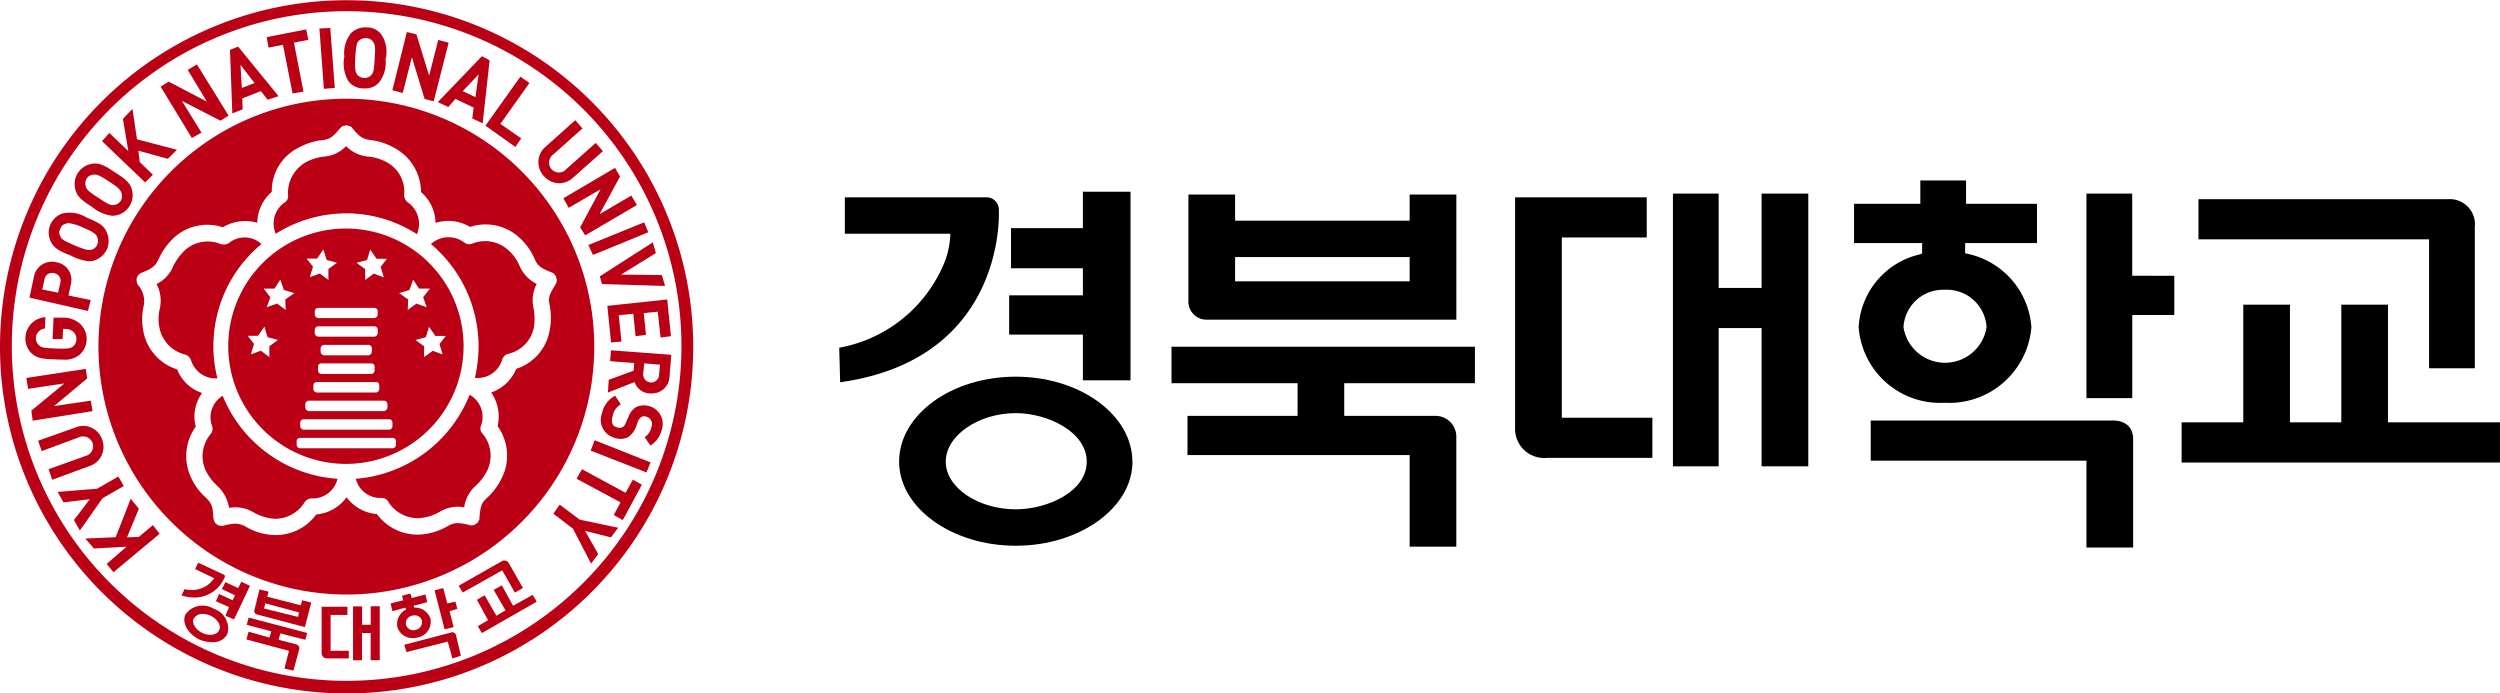
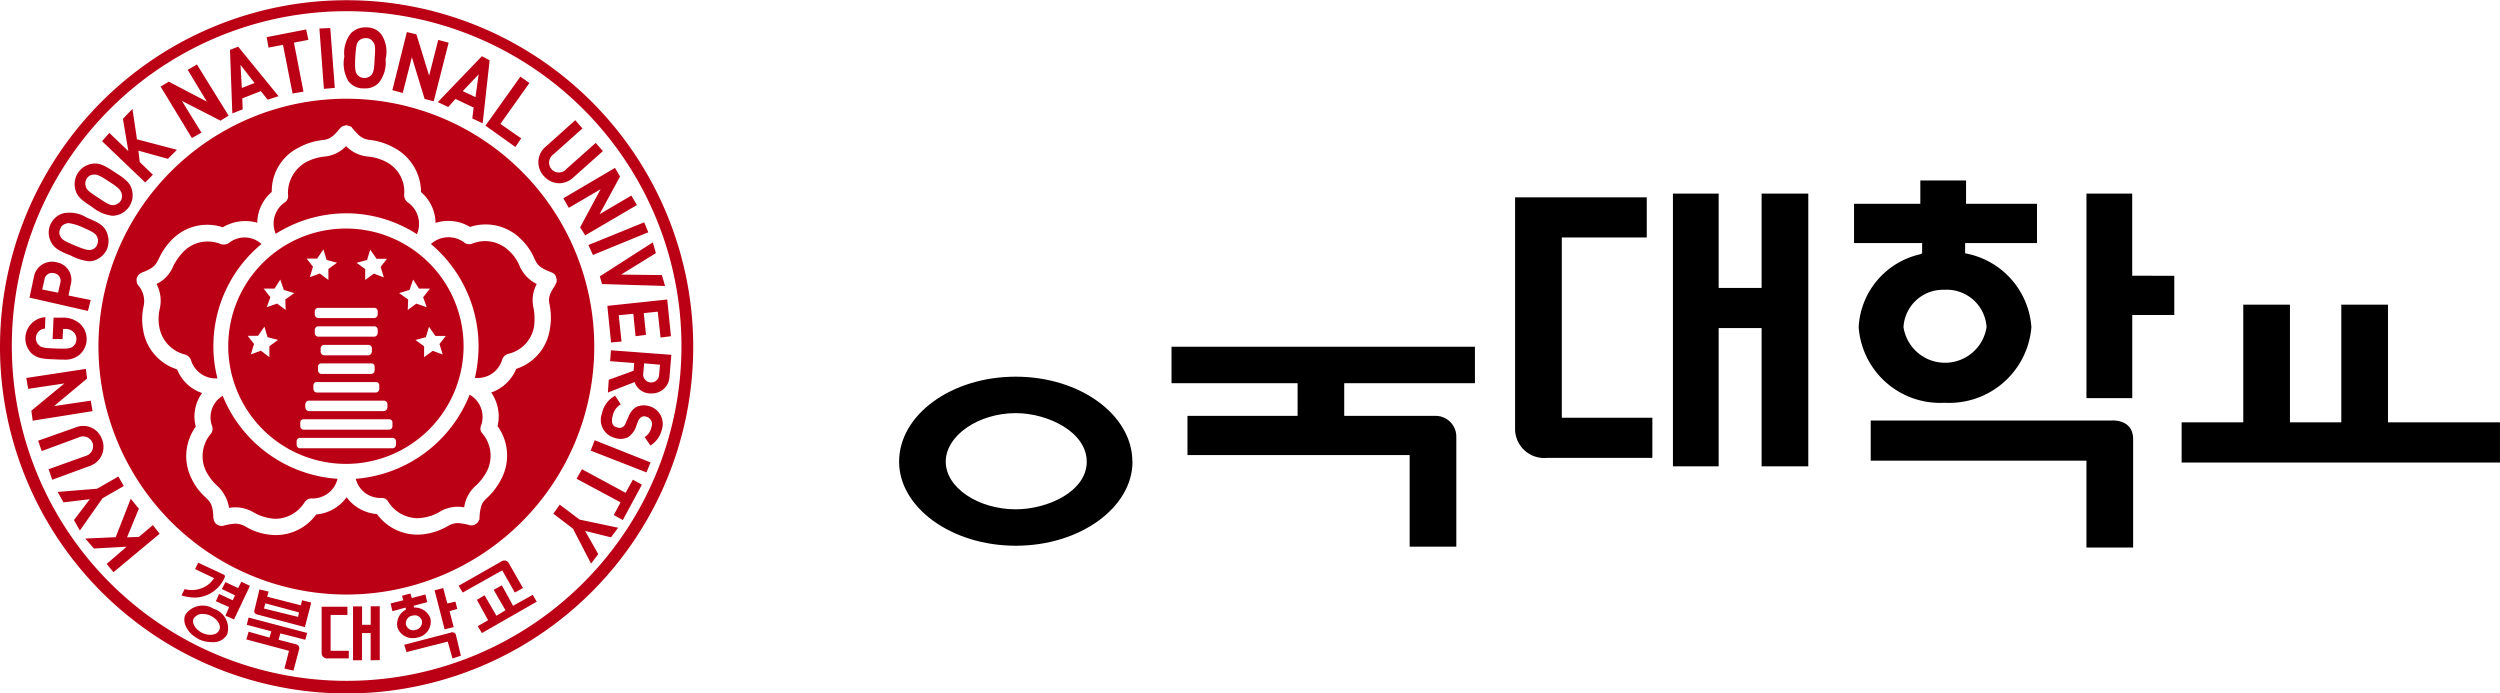
<svg xmlns="http://www.w3.org/2000/svg" id="그룹_20402" data-name="그룹 20402" width="89.228" height="24.75" viewBox="0 0 89.228 24.75">
  <path id="합치기_14" data-name="합치기 14" d="M0,12.375A12.371,12.371,0,1,1,12.371,24.75,12.371,12.371,0,0,1,0,12.375Zm.422,0A11.95,11.95,0,1,0,12.371.4,11.944,11.944,0,0,0,.422,12.375Zm9.73,11.485.162-.631-1.521-.407.08-.276.745.21.065-.224L8.807,22.3l.066-.259,2.09.55-.066.243-.891-.228-.063.228.631.164a.147.147,0,0,1,.1.19l-.2.748Zm3.077-.294v-.971h-.308v.971H12.6V21.642h.323V22.3h.308v-.662h.323v1.923ZM15.98,22.9l-1.471.374-.081-.261,1.665-.436a.135.135,0,0,1,.179.081l.177.745-.3.1Zm-4.291.6a.194.194,0,0,1-.21-.213V21.656H12.4v.292h-.6v1.281h.649V23.5Zm-4.582-.682c-.4-.194-.631-.6-.484-.89a.747.747,0,0,1,1.005-.2.735.735,0,0,1,.484.906.562.562,0,0,1-.543.284A1.116,1.116,0,0,1,7.107,22.822Zm-.194-.744c-.081.162.066.4.308.517.213.1.5.1.6-.095s-.1-.422-.308-.521a.642.642,0,0,0-.269-.062A.355.355,0,0,0,6.914,22.078Zm7.27.308a.575.575,0,0,1,.292-.616h.014l-.014-.081-.469.13-.066-.277.455-.114-.048-.16.3-.081.051.162.485-.128.066.275-.487.129.018.064a.591.591,0,0,1,.583.39.574.574,0,0,1-.455.678.662.662,0,0,1-.168.022A.564.564,0,0,1,14.184,22.386Zm.52-.407a.278.278,0,0,0-.213.323.273.273,0,0,0,.356.18.279.279,0,0,0,.212-.324.258.258,0,0,0-.262-.192A.315.315,0,0,0,14.7,21.979Zm2.348.374.37-.213-.4-.728.275-.161.422.729.323-.194-.421-.729.292-.162.4.73.7-.389.146.242L17.2,22.595Zm-1.54-1.279.308-.082.146.55.29-.065.066.259-.275.082.146.568-.323.08Zm-6.345.858a.119.119,0,0,1-.082-.162l.177-.73.326.08-.051.18,1.2.308.048-.18.325.082-.227.876Zm.256-.21,1.218.3.03-.161-1.2-.324Zm-1.375.257.128-.307-.47-.21.114-.259.488.226.08-.178-.47-.224.129-.246.454.212.114-.226.307.146-.568,1.2ZM6.477,21.25l.113-.224a.979.979,0,0,0,.922-.228c.066-.081.114-.131.131-.162l-.681-.326.113-.226.906.422a.073.073,0,0,1,.033.112,1.175,1.175,0,0,1-1.062.71A1.614,1.614,0,0,1,6.477,21.25ZM3.514,12.357a8.848,8.848,0,1,1,8.857,8.863A8.86,8.86,0,0,1,3.514,12.357ZM8.776,18.8a2.051,2.051,0,0,0,.793.276,1.783,1.783,0,0,0,1.716-.713,1.506,1.506,0,0,0,1.086-.615,1.49,1.49,0,0,0,1.083.6,1.787,1.787,0,0,0,1.72.712,2.2,2.2,0,0,0,.792-.275c.21-.114.324-.162.778-.048a.1.1,0,0,0,.063.014.306.306,0,0,0,.113-.014.054.054,0,0,0,.034-.018l.014-.016L17,18.689l.018-.014.014-.015.033-.018v-.014l.017-.034.015-.033.015-.015v-.065c.033-.488.114-.568.293-.73a2.432,2.432,0,0,0,.5-.68,1.793,1.793,0,0,0-.146-1.862,1.5,1.5,0,0,0-.227-1.2,1.488,1.488,0,0,0,.891-.843,1.759,1.759,0,0,0,1.2-1.408,2.309,2.309,0,0,0,0-.843c-.047-.242-.062-.357.2-.746a.084.084,0,0,1,.03-.064.271.271,0,0,0,.017-.114v-.03l-.017-.033V9.911a.234.234,0,0,0-.113-.161c-.016-.018-.049-.018-.064-.033-.437-.162-.5-.275-.6-.485a2.145,2.145,0,0,0-.485-.7A1.779,1.779,0,0,0,16.776,8.1a1.5,1.5,0,0,0-1.232-.144,1.469,1.469,0,0,0-.517-1.1,1.8,1.8,0,0,0-.973-1.588A2.254,2.254,0,0,0,13.244,5c-.227-.03-.356-.048-.646-.4-.018-.014-.033-.048-.051-.065a.267.267,0,0,0-.143-.049l-.018-.014h-.048l-.033.014h-.032l-.03.018h-.018c-.015.015-.034.015-.034.031h-.014c-.018.017-.033.033-.033.051h-.015c-.292.37-.422.388-.648.418a2.254,2.254,0,0,0-.81.259A1.73,1.73,0,0,0,9.7,6.85a1.469,1.469,0,0,0-.517,1.1,1.568,1.568,0,0,0-1.232.162,1.759,1.759,0,0,0-1.795.422,2.347,2.347,0,0,0-.487.7c-.114.224-.162.323-.616.5a.328.328,0,0,0-.162.164c0,.014-.015.033-.015.048v.048a.319.319,0,0,0,.048.179.852.852,0,0,1,.2.763,2.2,2.2,0,0,0-.016.84,1.765,1.765,0,0,0,1.214,1.408,1.446,1.446,0,0,0,.891.843,1.428,1.428,0,0,0-.226,1.2,1.794,1.794,0,0,0-.147,1.862,2.058,2.058,0,0,0,.5.664c.177.179.261.26.276.746.015.03.015.078.032.112l.015.018.015.032a.305.305,0,0,0,.308.1A1.884,1.884,0,0,1,8.4,18.69.753.753,0,0,1,8.776,18.8Zm9.149,1.557-1.41.792-.146-.242,1.54-.876a.18.18,0,0,1,.257.08l.5.876-.29.162Zm-14.118-.23.711-.614-1.166.064-.308-.356,1.085-.048L4.666,17.8l.29.358-.422,1.02.422-.015.5-.421.242.308L4.05,20.424ZM20.45,18.869l-.7-.535.227-.323.712.535,1.375.29-.257.342-.924-.229.47.829-.257.338Zm-17.81-.308.565-.744-.939.113-.209-.373,1.408-.114.76-.436.194.34-.76.437L2.85,18.935Zm19.266-.179.243-.452-1.57-.843.193-.34,1.556.842.26-.469.322.179-.681,1.262ZM9.665,18.5a1.709,1.709,0,0,1-.613-.212,1.266,1.266,0,0,0-.876-.161,1.361,1.361,0,0,0-.436-.8,1.874,1.874,0,0,1-.39-.518A1.228,1.228,0,0,1,7.511,15.5a.292.292,0,0,0,.066-.274.9.9,0,0,1,.37-1.1,4.771,4.771,0,0,0,4.1,2.963.911.911,0,0,1-.939.7.306.306,0,0,0-.242.146,1.246,1.246,0,0,1-1.022.582A1.116,1.116,0,0,1,9.665,18.5Zm4.2-.584a.276.276,0,0,0-.242-.145.9.9,0,0,1-.924-.682,4.779,4.779,0,0,0,4.063-3,.906.906,0,0,1,.4,1.119.257.257,0,0,0,.066.275,1.23,1.23,0,0,1,.162,1.312,1.937,1.937,0,0,1-.4.533,1.255,1.255,0,0,0-.422.78,1.242,1.242,0,0,0-.873.158,1.6,1.6,0,0,1-.616.213,1.3,1.3,0,0,1-.2.016A1.261,1.261,0,0,1,13.86,17.914ZM1.735,16.747l1.309-.47a.362.362,0,0,0,.26-.47.366.366,0,0,0-.5-.194L1.489,16.1l-.129-.37,1.328-.47a.709.709,0,0,1,.954.422.719.719,0,0,1-.451.954l-1.328.487Zm19.347-.664.143-.371,1.994.792-.146.357ZM8.146,12.357a4.2,4.2,0,1,1,4.207,4.2A4.206,4.206,0,0,1,8.146,12.357Zm2.442,3.4v.114A.126.126,0,0,0,10.7,16h3.32a.128.128,0,0,0,.113-.129V15.76a.119.119,0,0,0-.113-.131H10.7A.117.117,0,0,0,10.588,15.76Zm.129-.682v.132a.125.125,0,0,0,.114.128h3.062a.125.125,0,0,0,.114-.128v-.132a.112.112,0,0,0-.114-.11H10.831A.112.112,0,0,0,10.717,15.077Zm.179-.662v.131a.141.141,0,0,0,.129.129H13.7a.141.141,0,0,0,.128-.129v-.131A.127.127,0,0,0,13.7,14.3H11.025A.128.128,0,0,0,10.9,14.415Zm.29-.665v.129a.129.129,0,0,0,.113.132h2.125a.129.129,0,0,0,.113-.132V13.75a.114.114,0,0,0-.113-.114H11.3A.114.114,0,0,0,11.187,13.75Zm.165-.663v.128a.126.126,0,0,0,.11.132h1.8a.126.126,0,0,0,.11-.132v-.128a.11.11,0,0,0-.11-.114h-1.8A.11.11,0,0,0,11.351,13.087ZM15.2,12.035l-.371.1.308.224v.389l.308-.227.355.132-.114-.374.227-.29h-.374l-.227-.326Zm-5.586.711v-.389l.308-.224-.372-.1-.113-.374-.227.326H8.84l.227.29-.114.374.359-.132Zm1.829-.323v.129a.142.142,0,0,0,.129.131h1.572a.142.142,0,0,0,.129-.131v-.129a.125.125,0,0,0-.129-.114H11.576A.125.125,0,0,0,11.447,12.423Zm-.209-.663v.128a.136.136,0,0,0,.128.129h1.992a.135.135,0,0,0,.127-.129v-.128a.122.122,0,0,0-.127-.114H11.366A.123.123,0,0,0,11.238,11.759Zm0-.664v.129a.136.136,0,0,0,.128.128h1.992a.135.135,0,0,0,.127-.128V11.1a.12.12,0,0,0-.127-.112H11.366A.121.121,0,0,0,11.238,11.1Zm3.382-.747-.371.112.323.228-.015.374.308-.227.37.129-.129-.356.243-.308h-.39l-.21-.323Zm-4.42.714-.014-.374.323-.228-.374-.112-.128-.371L9.8,10.3H9.408l.242.308-.129.356.371-.129ZM13.1,9.28l-.374.1.308.223v.39l.308-.228L13.7,9.9l-.114-.374.225-.29h-.37l-.228-.326Zm-1.379.712V9.6l.308-.223-.37-.1-.117-.374-.224.326h-.374l.227.29-.114.374.357-.132ZM23.008,15.6a.529.529,0,0,0,.242-.357.274.274,0,0,0-.194-.374.2.2,0,0,0-.162.015.352.352,0,0,0-.128.161l-.081.23a.807.807,0,0,1-.259.324.609.609,0,0,1-.485.029.66.66,0,0,1-.455-.874.914.914,0,0,1,.47-.63l.2.308a.608.608,0,0,0-.29.421c-.066.223,0,.371.162.4a.194.194,0,0,0,.194-.014c.048-.018.081-.066.114-.147l.1-.227a.676.676,0,0,1,.278-.342.663.663,0,0,1,.434-.033.655.655,0,0,1,.473.843.909.909,0,0,1-.407.568ZM1.119,14.657l1.18-.972-1.294.194L.939,13.49l2.124-.323.047.341-1.181.986,1.31-.194.065.374-2.137.341ZM23.2,14.043a.6.6,0,0,1-.551-.407l-.953.374.032-.455.888-.324.018-.274-.858-.066.03-.389,2.155.161-.065.778a.621.621,0,0,1-.635.6C23.243,14.047,23.223,14.045,23.2,14.043Zm-.243-.7a.284.284,0,1,0,.566.048l.032-.374-.564-.049Zm-16.145-.5a.321.321,0,0,0-.225-.194,1.227,1.227,0,0,1-.9-.972,1.573,1.573,0,0,1,.014-.65,1.28,1.28,0,0,0-.114-.891,1.2,1.2,0,0,0,.6-.648,2.14,2.14,0,0,1,.388-.533,1.215,1.215,0,0,1,1.3-.245.353.353,0,0,0,.29-.032.888.888,0,0,1,1.167.032,4.727,4.727,0,0,0-1.716,3.644,4.53,4.53,0,0,0,.146,1.152l-.062,0A.92.92,0,0,1,6.814,12.845Zm10.138.645a5.217,5.217,0,0,0,.131-1.134,4.781,4.781,0,0,0-1.7-3.644.935.935,0,0,1,1.2-.047.279.279,0,0,0,.275.032,1.225,1.225,0,0,1,1.314.26,1.493,1.493,0,0,1,.373.533,1.293,1.293,0,0,0,.614.648,1.225,1.225,0,0,0-.111.874,2.092,2.092,0,0,1,.014.648,1.206,1.206,0,0,1-.924.972.318.318,0,0,0-.209.194.911.911,0,0,1-.891.667C17.005,13.494,16.978,13.492,16.953,13.49ZM1.977,12.827c-.373-.015-.648-.015-.862-.227a.737.737,0,0,1-.209-.551.761.761,0,0,1,.714-.729l-.016.407a.35.35,0,0,0-.324.34.343.343,0,0,0,.114.257c.081.081.177.1.6.114.4.016.518,0,.6-.064a.317.317,0,0,0,.132-.26.329.329,0,0,0-.114-.274.4.4,0,0,0-.275-.1H2.252l-.018.361H1.878l.034-.764H2.22a.9.9,0,0,1,.645.227.745.745,0,0,1-.03,1.1.8.8,0,0,1-.57.171C2.176,12.836,2.081,12.832,1.977,12.827Zm19.7-1.91,2.137-.228L23.947,12l-.371.047-.1-.923-.5.051.081.776L22.684,12l-.08-.8-.521.051.1.939-.374.033ZM1.053,10.622l.161-.759a.654.654,0,0,1,.811-.5.632.632,0,0,1,.5.794l-.08.39.793.162-.1.389Zm.535-.645-.081.355.566.114.081-.355a.273.273,0,0,0-.227-.341.318.318,0,0,0-.069-.008A.268.268,0,0,0,1.588,9.977Zm19.9.161-.08-.275L23.3,8.65l.11.384L22.168,9.8l1.456.018.113.388ZM2.526,9.119c-.34-.13-.6-.244-.713-.5a.712.712,0,0,1-.016-.6.722.722,0,0,1,.437-.4,1.14,1.14,0,0,1,.858.146c.34.146.6.242.715.518a.789.789,0,0,1,.016.6.757.757,0,0,1-.437.406.607.607,0,0,1-.209.037A1.783,1.783,0,0,1,2.526,9.119ZM2.347,7.986a.256.256,0,0,0-.191.176.264.264,0,0,0,0,.275c.048.114.143.162.517.326.39.161.485.177.6.147a.279.279,0,0,0,.194-.18.322.322,0,0,0,0-.275c-.048-.113-.146-.179-.518-.341a1.8,1.8,0,0,0-.5-.151A.234.234,0,0,0,2.347,7.986ZM21,8.745l1.992-.81.146.355L21.163,9.1Zm-.294-.631.73-1.36L20.3,7.418l-.194-.341,1.844-1.085.18.308L21.4,7.645l1.133-.665.2.338L20.887,8.4Zm-8.355-.5a4.729,4.729,0,0,0-2.509.73.916.916,0,0,1,.342-1.134.268.268,0,0,0,.095-.261,1.262,1.262,0,0,1,.65-1.165,1.786,1.786,0,0,1,.631-.194,1.228,1.228,0,0,0,.792-.374,1.248,1.248,0,0,0,.811.374,1.783,1.783,0,0,1,.63.194,1.192,1.192,0,0,1,.632,1.165.33.33,0,0,0,.113.261.935.935,0,0,1,.342,1.148A4.672,4.672,0,0,0,12.353,7.613ZM3.286,7.385c-.308-.2-.531-.338-.6-.631a.736.736,0,0,1,.6-.909c.294-.047.5.1.826.311s.536.355.6.631a.735.735,0,0,1-.6.906A.6.6,0,0,1,4,7.7,1.389,1.389,0,0,1,3.286,7.385Zm.052-1.151a.294.294,0,0,0-.246.146.334.334,0,0,0-.03.276c.03.113.1.179.451.406.341.227.437.275.55.257a.367.367,0,0,0,.242-.143A.325.325,0,0,0,4.339,6.9c-.033-.114-.1-.2-.451-.422-.3-.2-.411-.248-.507-.248A.185.185,0,0,0,3.338,6.234Zm16.076.051a.719.719,0,0,1,.066-1.053l1.052-.942.257.294-1.035.923a.362.362,0,0,0-.066.536.355.355,0,0,0,.535-.018L21.262,5.1l.257.293-1.054.939a.749.749,0,0,1-.507.209A.732.732,0,0,1,19.413,6.285ZM3.642,5.038l.26-.294.679.649L4.387,4.242l.34-.355.162,1.085,1.426.374-.323.323L4.94,5.377l.047.406.47.454-.275.275Zm13.685-.554,1.246-1.749.323.227-1.037,1.46.744.516-.209.308ZM5.732,3.091l.291-.177,1.36.713L6.7,2.494,7.028,2.3,8.16,4.128l-.29.179L6.491,3.6l.7,1.133-.342.194ZM16.857,4.228l.048-.389-.65-.308L16,3.82l-.374-.176L17.2,2.005l.275.147L17.227,4.4Zm-.342-.975.455.213.113-.811ZM8.208,1.781,8.5,1.665,9.942,3.432l-.389.128-.242-.308-.664.26.015.39-.37.146ZM8.631,3.14l.453-.177-.5-.649Zm6.524.391L14.7,2.04l-.326,1.279-.37-.1.517-2.075.341.081L15.316,2.7l.326-1.276.371.1-.533,2.091ZM10.1,1.6l-.516.1-.066-.374,1.409-.275.08.371-.516.1.34,1.749-.389.066Zm1.3-.583L11.788,1l.161,2.137-.389.034Zm1.569,2.138a.658.658,0,0,1-.535-.26,1.243,1.243,0,0,1-.144-.874,1.138,1.138,0,0,1,.242-.842.721.721,0,0,1,.565-.2.629.629,0,0,1,.52.26,1.111,1.111,0,0,1,.144.876,1.148,1.148,0,0,1-.242.84.644.644,0,0,1-.479.2Zm-.161-1.7c-.081.081-.1.18-.129.6-.018.4,0,.5.063.6a.337.337,0,0,0,.5.034c.081-.08.114-.18.129-.6.033-.4.018-.516-.063-.6a.268.268,0,0,0-.245-.127.2.2,0,0,0-.039,0A.327.327,0,0,0,12.808,1.456Z" transform="translate(0 0)" fill="#bb0015" />
  <g id="그룹_20339" data-name="그룹 20339" transform="translate(29.955 6.442)">
    <path id="패스_150190" data-name="패스 150190" d="M383.411,40.589h3.765V39.155h-3.232V32.721h3.032V31.288h-4.7v8.234a1.04,1.04,0,0,0,1.133,1.067" transform="translate(-358.156 -30.688)" />
    <path id="패스_150191" data-name="패스 150191" d="M443.713,44.2V40h-1.666v4.2h-1.833V40h-1.666v4.2h-2.2v1.434h11.362V44.2Z" transform="translate(-388.438 -35.568)" />
    <path id="패스_150192" data-name="패스 150192" d="M364.572,46.679v3.867h-1.666V47.279h-7.93v-1.4h3.931V44.712h-4.5v-1.3h10.829v1.3h-4.665v1.167h3.265a.74.74,0,0,1,.733.8" transform="translate(-342.549 -37.478)" />
-     <path id="패스_150193" data-name="패스 150193" d="M356.407,35.528h8.93V31.061H363.67v.933h-6.23v-.933h-1.666v3.8a.643.643,0,0,0,.633.667m7.263-1.367h-6.23v-.867h6.23Z" transform="translate(-343.313 -30.561)" />
    <path id="패스_150194" data-name="패스 150194" d="M398.243,34.352H396.71V30.985h-1.632V40.72h1.632V35.786h1.533V40.72h1.666V30.985h-1.666Z" transform="translate(-365.324 -30.518)" />
-     <path id="패스_150195" data-name="패스 150195" d="M447.575,32.405v5.068h-1.633v-4.6h-8.23V31.439h8.9a.9.9,0,0,1,.966.967" transform="translate(-389.201 -30.772)" />
    <path id="패스_150196" data-name="패스 150196" d="M418.965,38.492h-8.6v1.433h7.7v3.1h1.666V39.158c0-.733-.766-.667-.766-.667m.733-5.167V30.391h-1.633v7.3H419.7V34.725h1.5v-1.4Zm-7.563-.767a2.817,2.817,0,0,0-2.2,2.6,2.912,2.912,0,0,0,3.065,2.7,2.943,2.943,0,0,0,3.1-2.7,2.886,2.886,0,0,0-2.365-2.634v-.366H416.3v-1.4h-2.532v-.834h-1.632v.834h-2.366v1.4H412.2v.366ZM413,33.825a1.422,1.422,0,0,1,1.5,1.333,1.5,1.5,0,0,1-2.965,0A1.413,1.413,0,0,1,413,33.825" transform="translate(-373.552 -29.924)" />
    <path id="패스_150197" data-name="패스 150197" d="M340.626,48.871h0c0-1.667-1.865-3.034-4.165-3.034S332.3,47.2,332.3,48.871c0,1.634,1.866,3,4.165,3s4.165-1.367,4.165-3m-4.165,1.7c-1.333,0-2.5-.767-2.5-1.7s1.166-1.733,2.5-1.733c1.133,0,2.532.667,2.532,1.733s-1.4,1.7-2.532,1.7" transform="translate(-330.165 -38.835)" />
-     <path id="패스_150198" data-name="패스 150198" d="M332.749,31.034h-5.1v1.3h3.765a3,3,0,0,1-.2,1,5.019,5.019,0,0,1-3.765,3.067l.033,1.233c5.964-.833,5.664-6.134,5.664-6.134a.445.445,0,0,0-.4-.467m3.4-.2v1.3h-2.566v1.433h2.566v.967h-2.632v1.4h2.632v1.633h1.7V30.834Z" transform="translate(-327.451 -30.433)" />
  </g>
</svg>